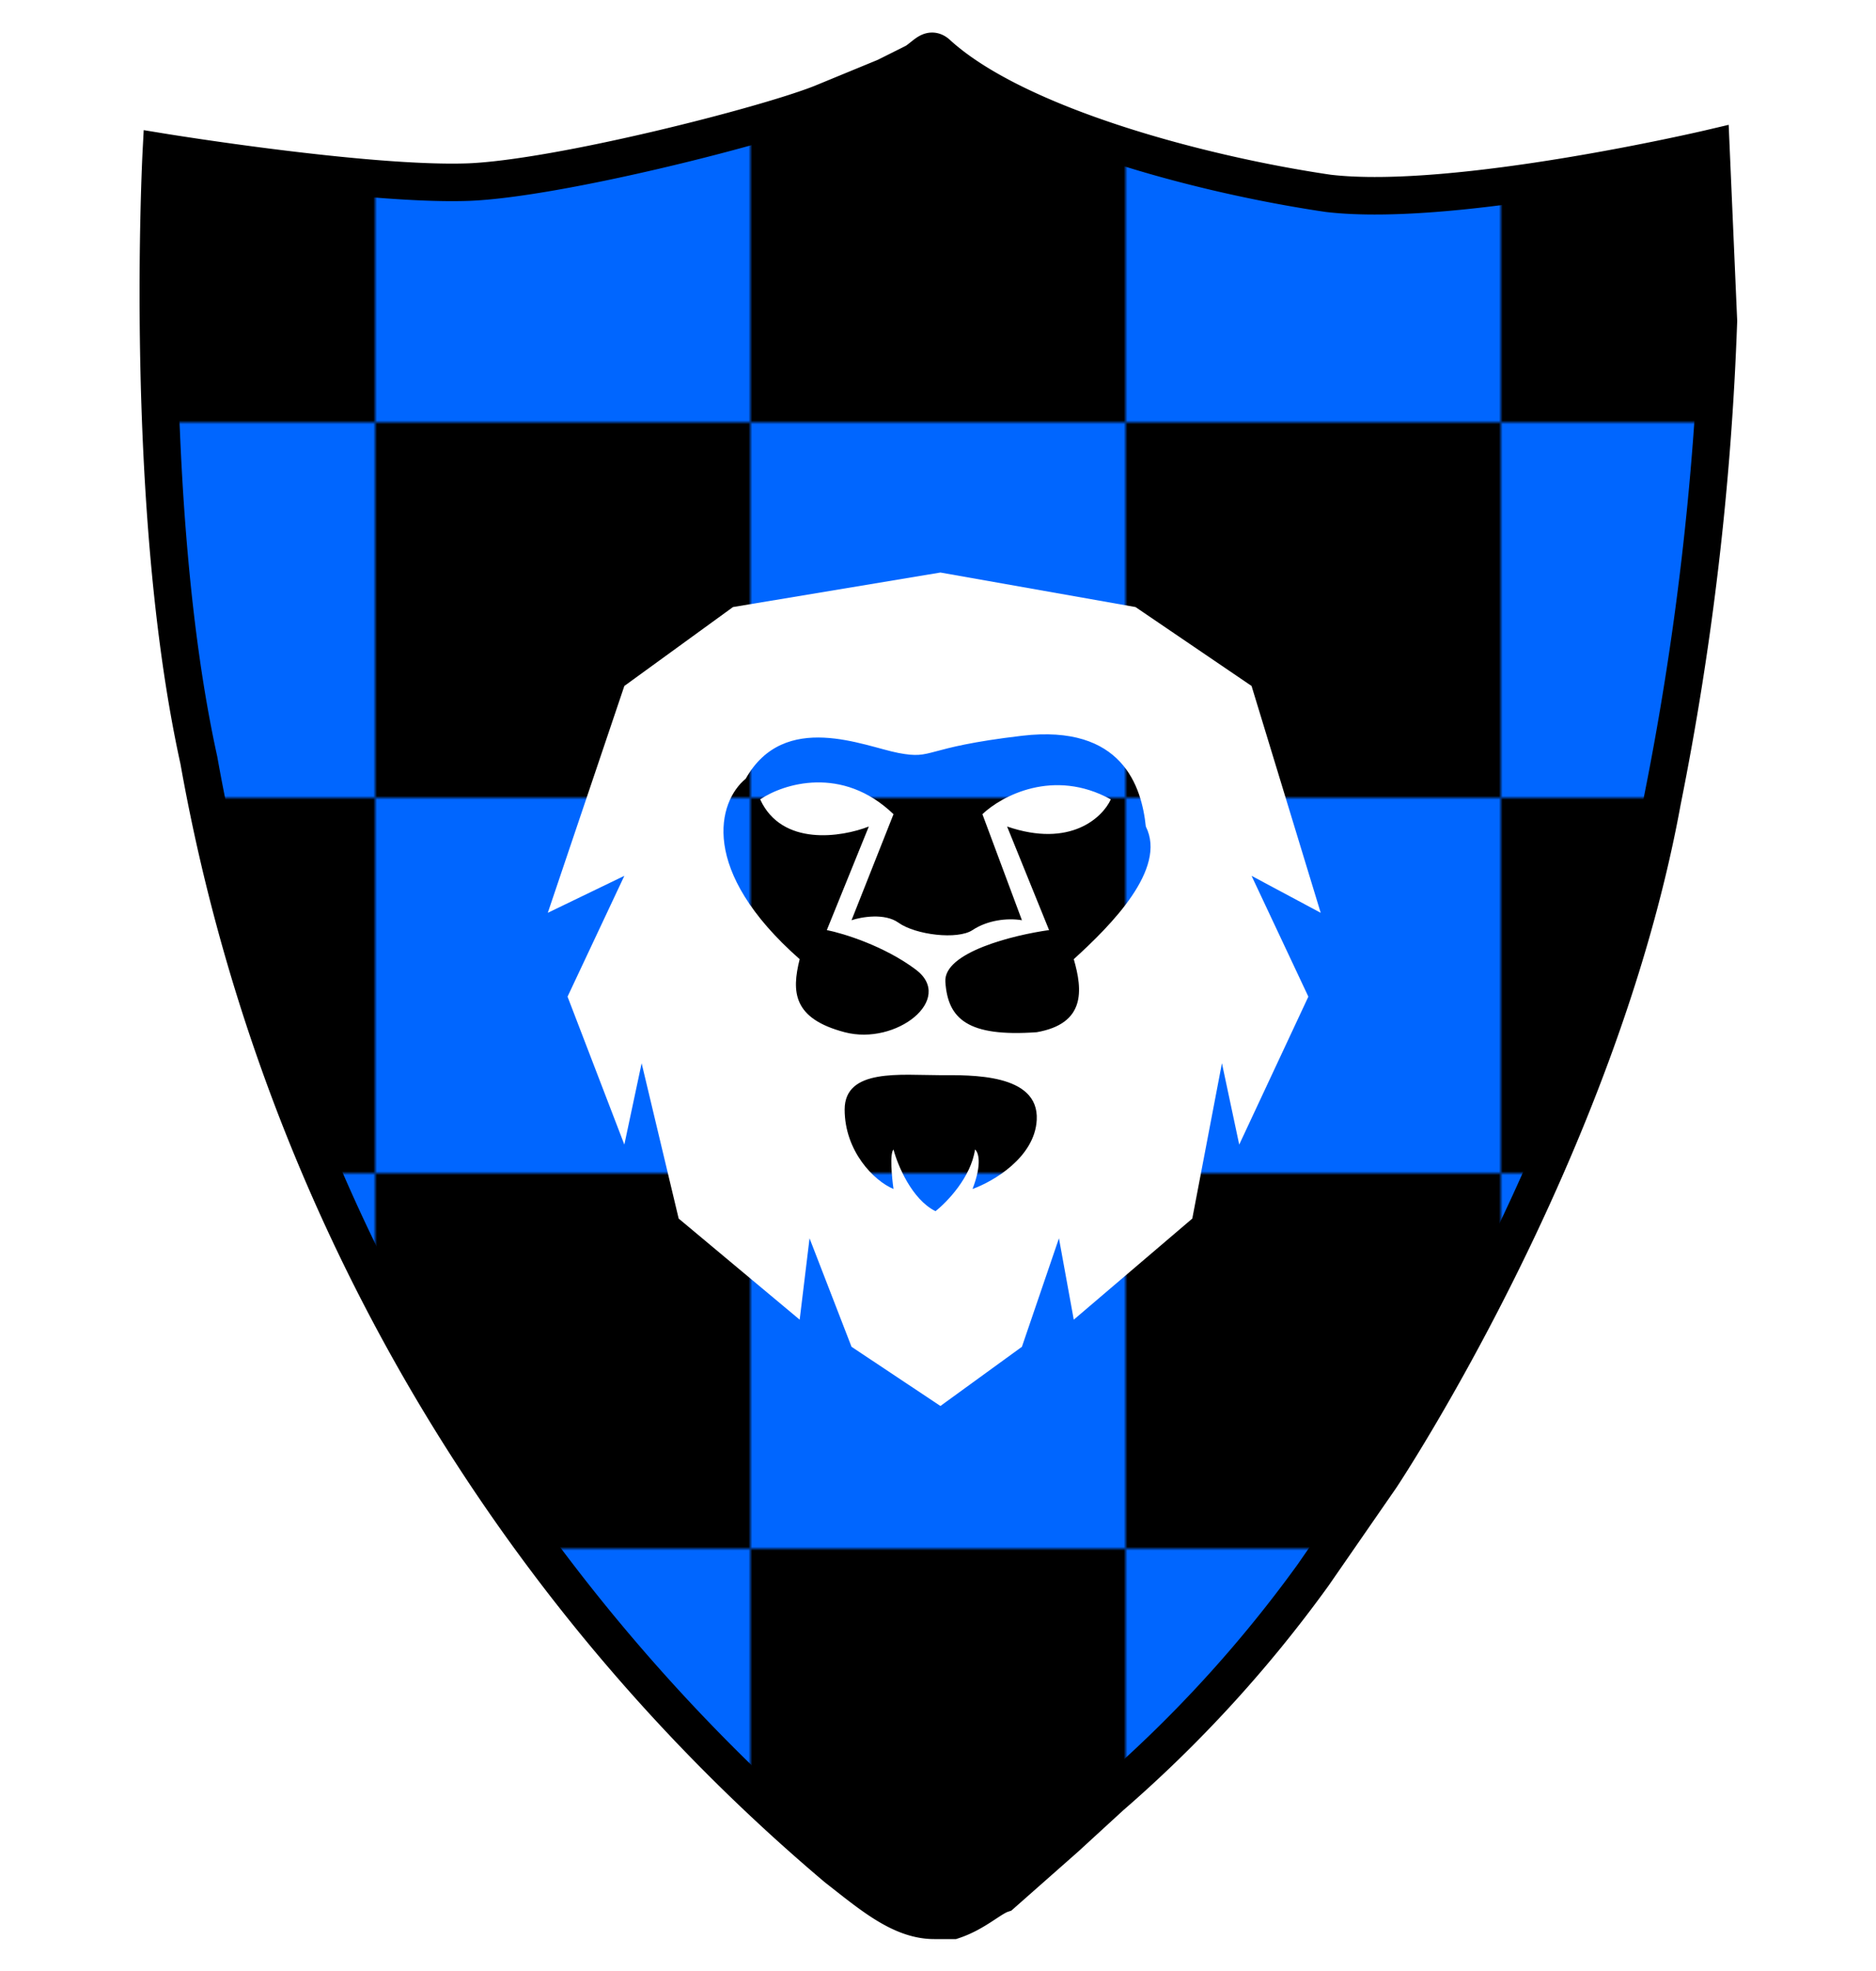
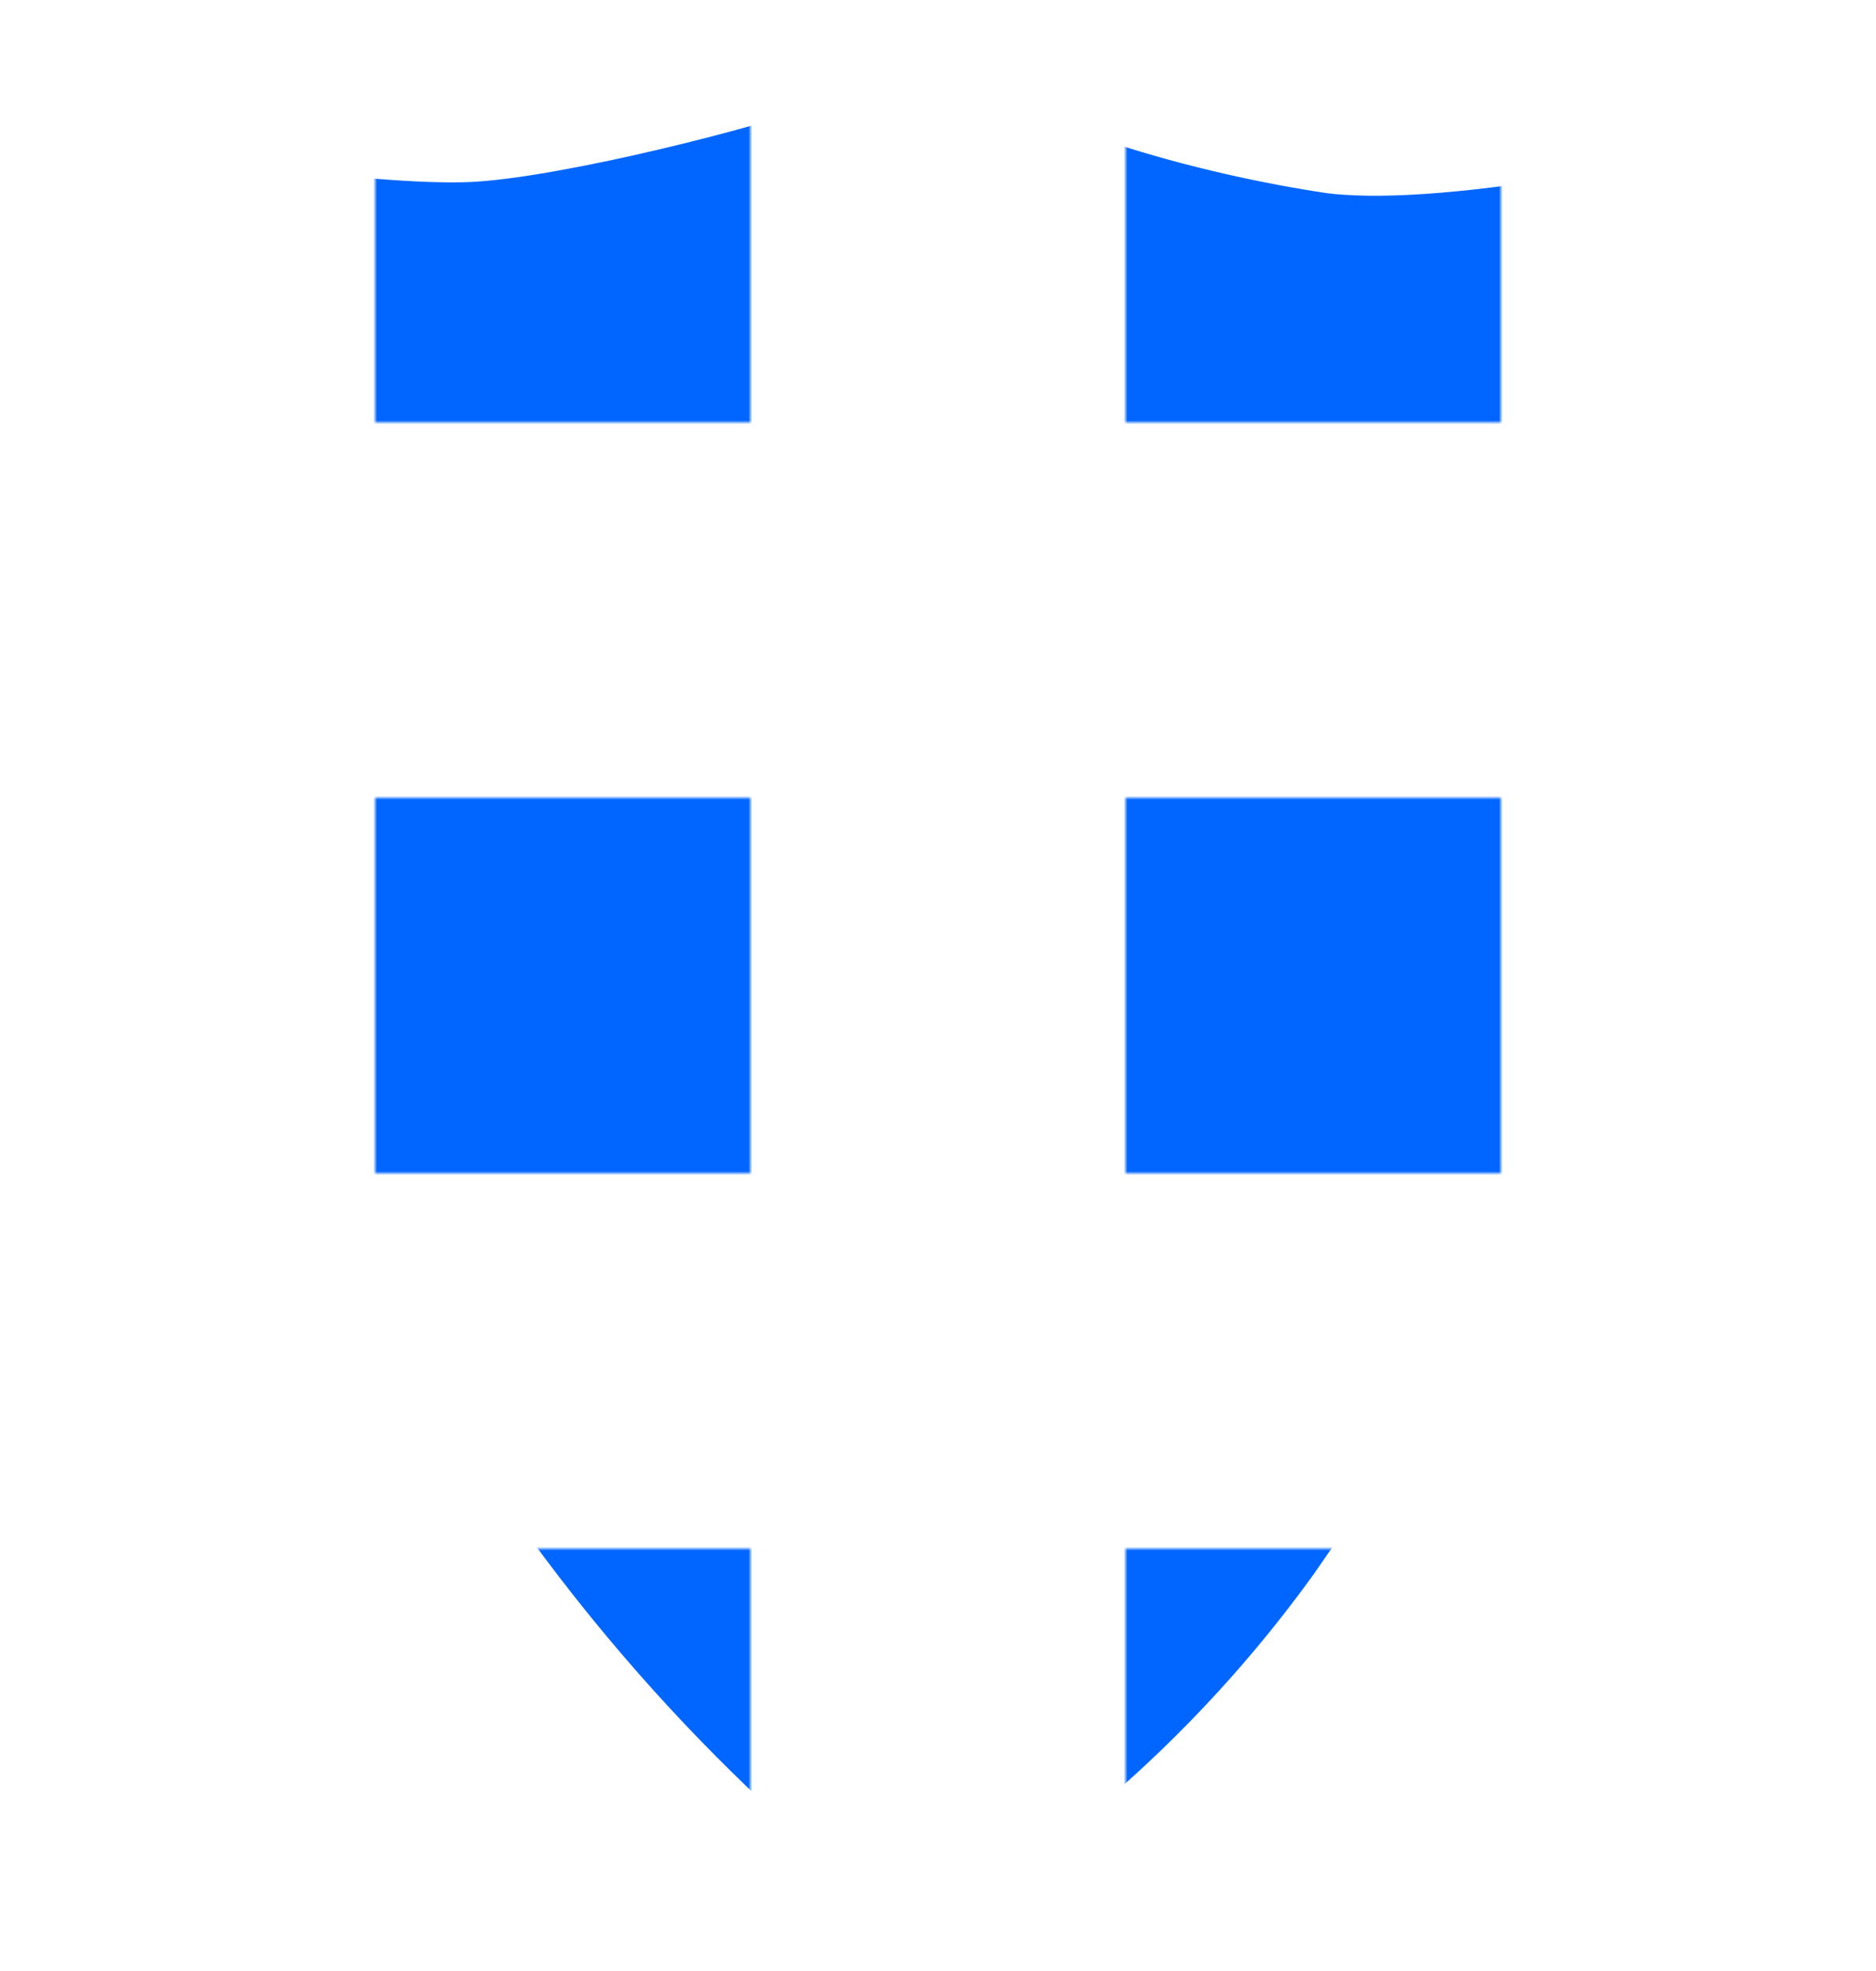
<svg xmlns="http://www.w3.org/2000/svg" width="500px" height="525px" viewBox="0 0 500 500" preserveAspectRatio="xMidYMid meet">
  <defs>
    <clipPath id="formato">
      <path d="M125 36c-27 1-82-8-82-8s-5 94 10 162a501 501 0 0 0 170 295c9 7 17 14 26 14h5c6-2 10-6 13-7l17-15 12-11a346 346 0 0 0 54-59l18-26s58-87 75-180a791 791 0 0 0 15-128l-2-46s-68 16-102 12c-34-5-83-18-104-37-2-2-3 0-6 2l-8 4-17 7c-15 6-70 20-94 21z" />
    </clipPath>
  </defs>
  <g id="fundo" fill="#000000" x="0">
-     <path d="M125 36c-27 1-82-8-82-8s-5 94 10 162a501 501 0 0 0 170 295c9 7 17 14 26 14h5c6-2 10-6 13-7l17-15 12-11a346 346 0 0 0 54-59l18-26s58-87 75-180a791 791 0 0 0 15-128l-2-46s-68 16-102 12c-34-5-83-18-104-37-2-2-3 0-6 2l-8 4-17 7c-15 6-70 20-94 21z" />
-   </g>
+     </g>
  <g id="estampa1" fill="#0066ff" x="0" clip-path="url(#formato)">
    <defs>
      <pattern id="Pattern" x="0" y="0" width="200" height="200" patternUnits="userSpaceOnUse">
        <rect x="100" y="0" width="100" height="100" />
-         <rect x="0" y="100" width="100" height="100" />
      </pattern>
    </defs>
    <rect fill="url(#Pattern)" x="0" y="0" width="500" height="500" clip-path="url(#corte-formato)" />
  </g>
  <g id="borda" fill="none" stroke="#000000" stroke-width="10" x="0">
-     <path d="M125 36c-27 1-82-8-82-8s-5 94 10 162a501 501 0 0 0 170 295c9 7 17 14 26 14h5c6-2 10-6 13-7l17-15 12-11a346 346 0 0 0 54-59l18-26s58-87 75-180a791 791 0 0 0 15-128l-2-46s-68 16-102 12c-34-5-83-18-104-37-2-2-3 0-6 2l-8 4-17 7c-15 6-70 20-94 21z" />
-   </g>
+     </g>
  <g id="adorno" transform="scale(2) translate(64, 65)" data-nome="leao branca">
-     <path fill-rule="evenodd" clip-rule="evenodd" d="M61.323 5L33.681 9.598L19.201 20.107L9 50.319L19.201 45.394L11.633 61.485L19.201 81.189L21.505 70.352L26.441 91.041L42.566 104.506L43.882 93.669L49.476 108.118L61.323 116L72.182 108.118L77.118 93.669L79.093 104.506L94.888 91.041L98.837 70.352L101.141 81.189L110.355 61.485L102.786 45.394L112 50.319L102.786 20.107L87.32 9.598L61.323 5ZM51.78 38.826C48.16 40.249 40.197 41.519 37.301 35.214C40.372 33.134 48.226 30.616 55.071 37.184L49.477 51.306C50.793 50.868 53.886 50.321 55.729 51.634C58.032 53.276 63.627 53.933 65.601 52.619C67.576 51.306 70.208 50.977 72.183 51.306L66.918 37.184C69.44 34.776 76.395 31.01 84.029 35.214C82.932 37.622 78.632 41.716 70.208 38.826L75.802 52.619C71.086 53.276 61.718 55.575 61.981 59.516C62.31 64.442 64.942 66.879 74.157 66.222C80.667 65.077 80.299 60.655 79.093 56.495C84.029 52.007 91.56 44.479 88.694 38.826C88.145 33.572 85.609 25.166 72.183 26.742C58.756 28.319 60.536 29.944 55.729 29.031C51.203 28.171 40.533 23.309 35.373 32.464C31.644 35.529 29.139 44.673 42.566 56.495C41.468 60.873 41.68 64.411 48.56 66.222C55.44 68.032 63.297 61.815 58.032 57.874C53.82 54.721 48.379 53.057 46.185 52.619L51.78 38.826ZM61.323 71.943C56.039 71.943 48.56 71.004 48.56 76.521C48.56 82.038 52.438 86.007 55.071 87.101C54.851 85.569 54.544 82.372 55.071 81.847C55.619 83.927 57.505 88.481 60.664 90.057C62.2 88.853 65.403 85.525 65.93 81.847C66.369 82.175 66.918 83.686 65.601 87.101C68.343 86.116 73.893 82.898 74.157 77.906C74.486 71.666 65.271 71.943 61.323 71.943Z" fill="white" />
-   </g>
+     </g>
</svg>